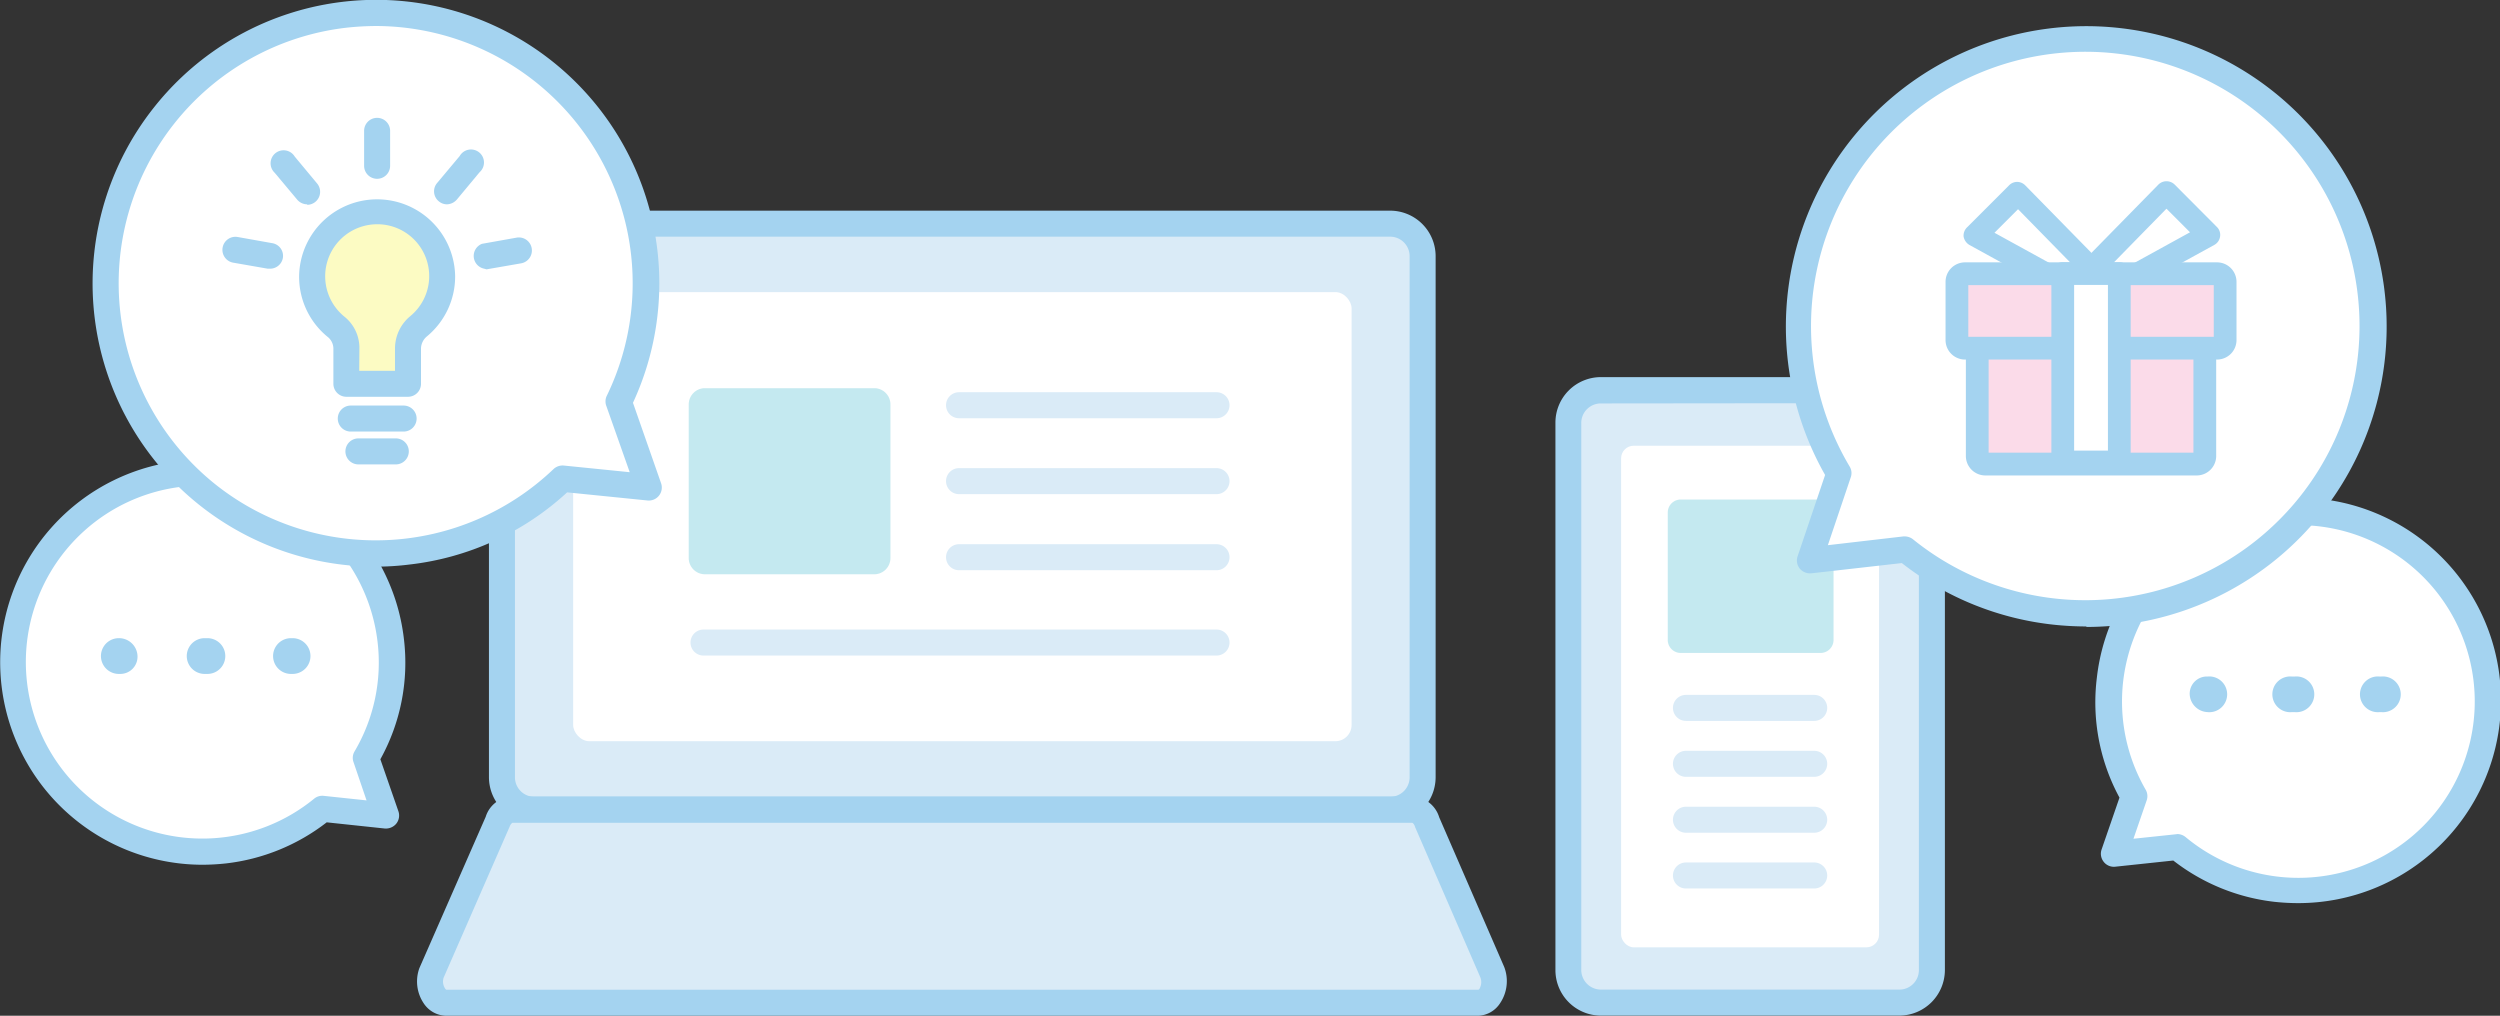
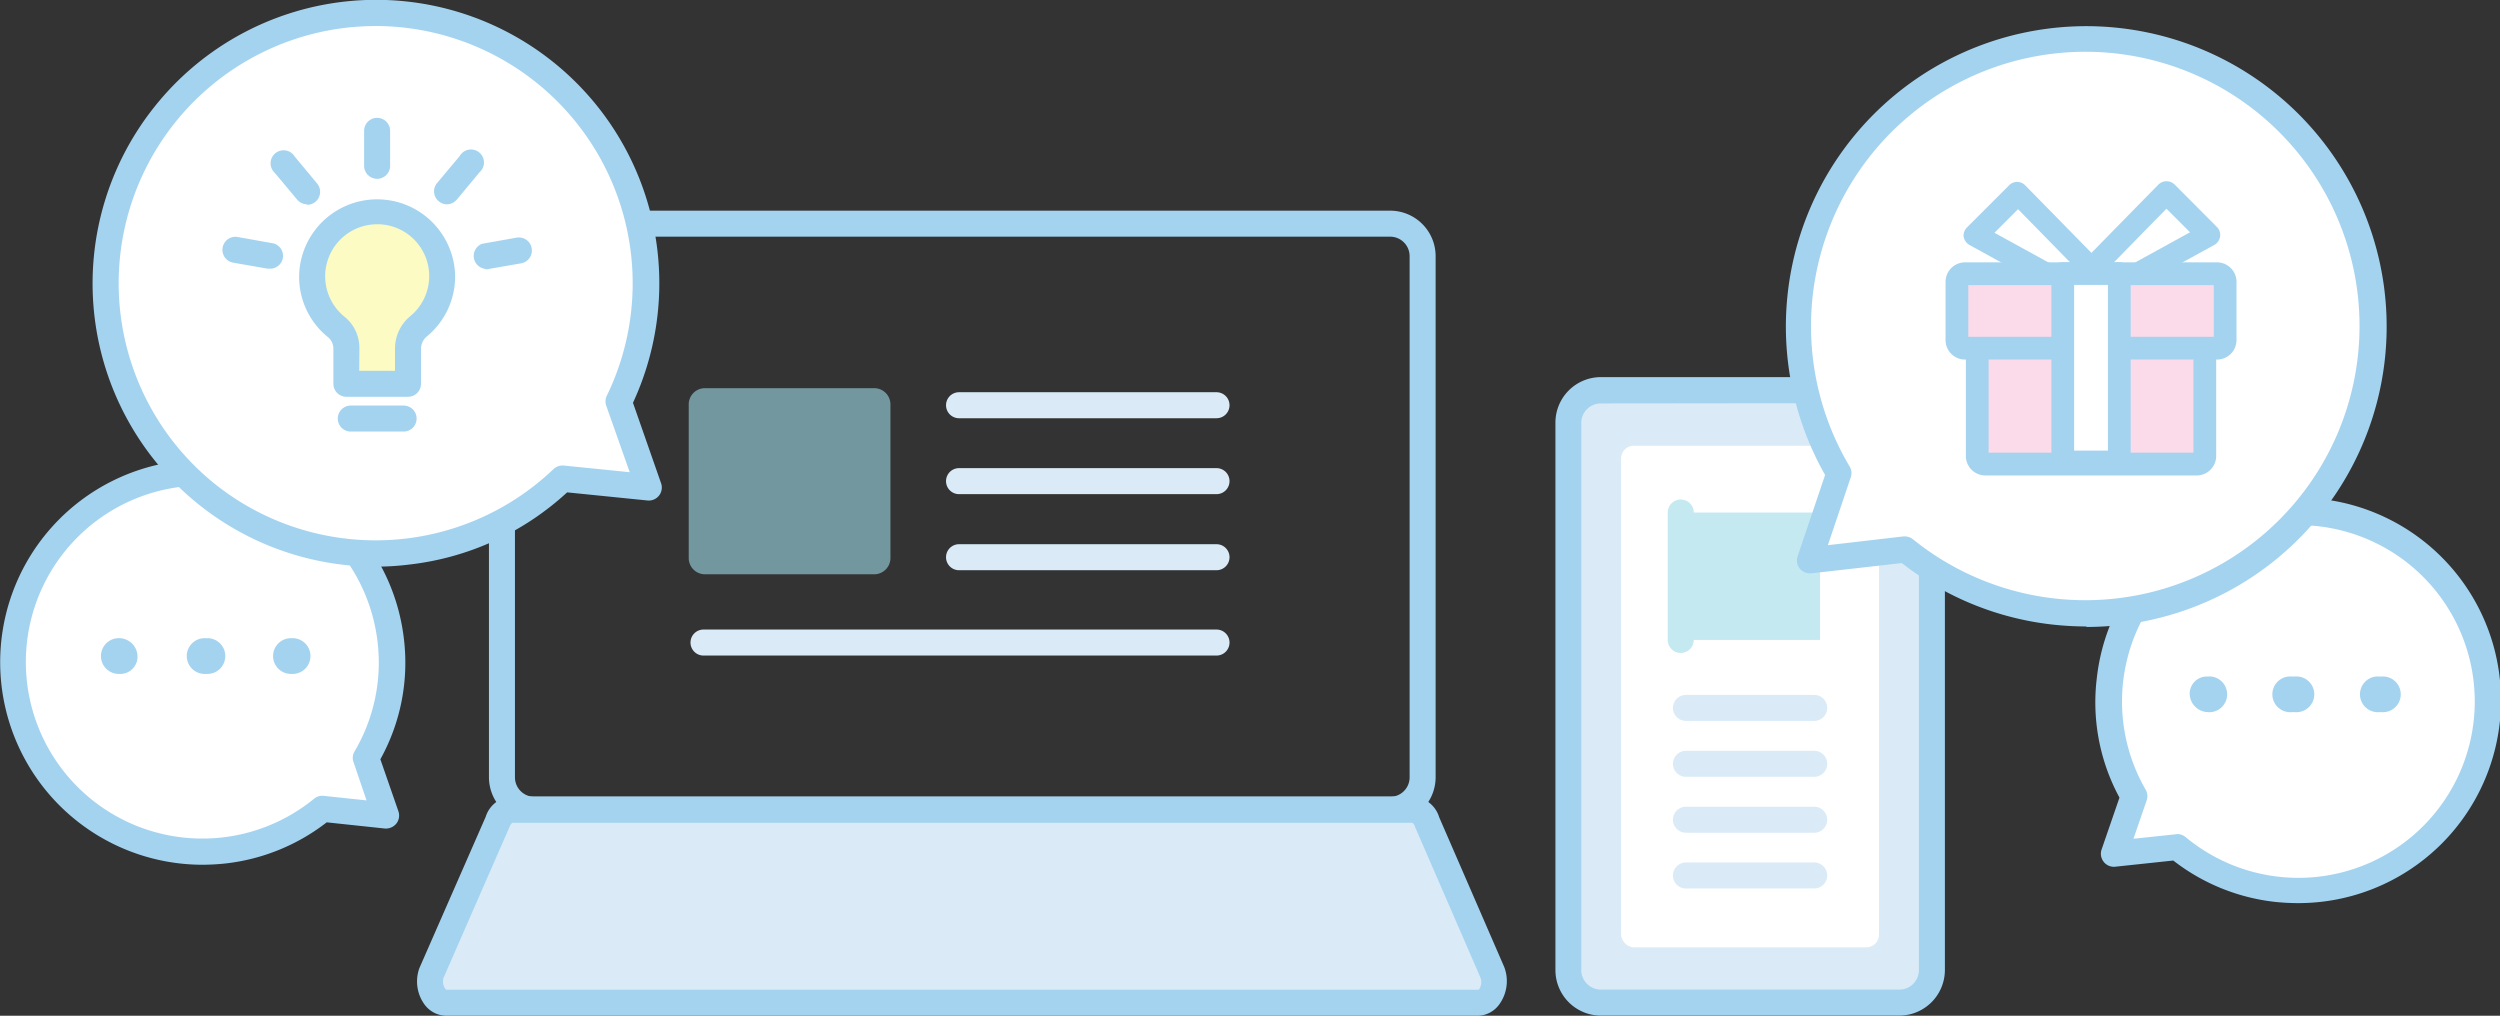
<svg xmlns="http://www.w3.org/2000/svg" viewBox="0 0 153.8 62.49">
  <rect x="0" y="0" width="153.8" height="62.49" fill="#333333" stroke="none" />
  <defs>
    <style>.cls-1{fill:#fff}.cls-2{fill:#a4d3f0}.cls-3{fill:#daebf7}.cls-4{opacity:.6}.cls-5{fill:#9ddbe6}.cls-6{fill:#fbdbe9}</style>
  </defs>
  <g id="レイヤー_2" data-name="レイヤー 2">
    <g id="レイヤー_1-2" data-name="レイヤー 1">
      <path class="cls-1" d="M11.15 29.14a11.66 11.66 0 0111.38 17.49l1.22 3.54-3.89-.41a11.67 11.67 0 11-8.71-20.62z" />
      <path class="cls-2" d="M12.44 53.2a12.46 12.46 0 1112.41-13.88 12.24 12.24 0 01-1.45 7.39l1.11 3.2a.8.8 0 01-.13.76.83.83 0 01-.71.3l-3.57-.38a12.42 12.42 0 01-6.22 2.53 13.9 13.9 0 01-1.44.08zm0-23.33a10.26 10.26 0 00-1.23.07 10.86 10.86 0 108.11 19.2.79.79 0 01.59-.18l2.64.28-.8-2.35a.77.77 0 01.06-.66 10.75 10.75 0 001.42-6.72 10.88 10.88 0 00-10.76-9.64z" />
      <path class="cls-2" d="M18 41.46h-.1a1.1 1.1 0 110-2.2h.1a1.1 1.1 0 110 2.2zm-5.24 0h-.17a1.1 1.1 0 110-2.2h.17a1.1 1.1 0 010 2.2zm-5.35 0h-.1a1.1 1.1 0 110-2.2 1.14 1.14 0 011.15 1.1 1.06 1.06 0 01-1.05 1.1z" />
      <path class="cls-1" d="M142.65 31.5A11.66 11.66 0 00131.27 49l-1.22 3.53 3.89-.41a11.66 11.66 0 108.71-20.61z" />
      <path class="cls-2" d="M141.34 55.56a13.67 13.67 0 01-1.42-.08 12.43 12.43 0 01-6.22-2.54l-3.57.38a.79.79 0 01-.71-.3.8.8 0 01-.13-.76l1.1-3.19a12.31 12.31 0 01-1.39-7.39 12.47 12.47 0 1112.39 13.88zm-7.4-4.25a.83.83 0 01.51.18 10.85 10.85 0 10-2.45-2.91.79.79 0 01.06.67l-.81 2.35 2.65-.28z" />
      <path class="cls-2" d="M135.86 43.81a1.15 1.15 0 01-1.15-1.09 1.06 1.06 0 011-1.1h.1a1.1 1.1 0 110 2.19zm5.35 0H141a1.1 1.1 0 110-2.19h.17a1.1 1.1 0 110 2.19zm5.28 0h-.1a1.1 1.1 0 110-2.19h.1a1.1 1.1 0 110 2.19z" />
-       <rect class="cls-3" x="30.88" y="13.76" width="56.64" height="36.06" rx="2" />
      <path class="cls-2" d="M85.52 50.62H32.88a2.81 2.81 0 01-2.8-2.8V15.76a2.8 2.8 0 012.8-2.8h52.64a2.8 2.8 0 012.8 2.8v32.06a2.81 2.81 0 01-2.8 2.8zM32.88 14.56a1.2 1.2 0 00-1.2 1.2v32.06a1.2 1.2 0 001.2 1.2h52.64a1.2 1.2 0 001.2-1.2V15.76a1.2 1.2 0 00-1.2-1.2z" />
      <path class="cls-3" d="M90.94 61.69H27.46c-.73 0-1.22-1-.91-1.86l4.06-9.26a1 1 0 01.91-.75h55.37a1 1 0 01.9.75l4.06 9.26c.31.86-.17 1.86-.91 1.86z" />
      <path class="cls-2" d="M90.94 62.49H27.46a1.69 1.69 0 01-1.39-.76 2.41 2.41 0 01-.27-2.17l4.08-9.31A1.78 1.78 0 0131.52 49h55.37a1.8 1.8 0 011.65 1.28l4 9.21a2.43 2.43 0 01-.25 2.22 1.68 1.68 0 01-1.35.78zm0-1.6zm-4.06-10.27H31.52s-.1.06-.16.22l-4.07 9.31a.78.78 0 00.05.59c.05.11.11.15.12.15h63.48s.07 0 .12-.15a.8.8 0 000-.64l-4-9.21c-.06-.21-.16-.27-.18-.27z" />
-       <rect class="cls-1" x="35.26" y="17.97" width="47.89" height="27.63" rx="1" />
      <rect class="cls-3" x="96.48" y="24.02" width="22.36" height="37.66" rx="2" />
      <path class="cls-2" d="M116.85 62.48H98.49a2.8 2.8 0 01-2.8-2.8V26a2.8 2.8 0 012.8-2.8h18.36a2.8 2.8 0 012.8 2.8v33.68a2.81 2.81 0 01-2.8 2.8zM98.49 24.82A1.2 1.2 0 0097.28 26v33.68a1.21 1.21 0 001.21 1.2h18.36a1.2 1.2 0 001.2-1.2V26a1.2 1.2 0 00-1.2-1.2z" />
      <rect class="cls-1" x="99.73" y="27.42" width="15.87" height="30.86" rx=".78" />
      <path class="cls-1" d="M59.03 24.93h15.81" />
      <path class="cls-3" d="M74.84 25.73H59a.8.8 0 010-1.6h15.84a.8.8 0 010 1.6z" />
      <path class="cls-1" d="M59.03 29.6h15.81" />
      <path class="cls-3" d="M74.84 30.4H59a.8.8 0 110-1.6h15.84a.8.8 0 010 1.6z" />
-       <path class="cls-1" d="M59.03 34.28h15.81" />
      <path class="cls-3" d="M74.84 35.08H59a.8.8 0 110-1.6h15.84a.8.8 0 110 1.6z" />
      <path class="cls-1" d="M43.28 39.53h31.56" />
      <path class="cls-3" d="M74.84 40.33H43.28a.8.8 0 110-1.6h31.56a.8.8 0 110 1.6z" />
      <g class="cls-4">
        <path class="cls-5" d="M43.37 24.88h10.41v9.45H43.37z" />
        <path class="cls-5" d="M53.78 35.33H43.37a1 1 0 01-1-1v-9.45a1 1 0 011-1h10.41a1 1 0 011 1v9.45a1 1 0 01-1 1zm-9.41-2h8.41v-7.45h-8.41z" />
      </g>
      <path class="cls-1" d="M103.72 43.55h7.89" />
      <path class="cls-3" d="M111.61 44.35h-7.89a.8.8 0 110-1.6h7.89a.8.8 0 110 1.6z" />
      <path class="cls-1" d="M103.72 46.99h7.89" />
      <path class="cls-3" d="M111.61 47.79h-7.89a.8.8 0 110-1.6h7.89a.8.8 0 010 1.6z" />
-       <path class="cls-1" d="M103.72 50.43h7.89" />
      <path class="cls-3" d="M111.61 51.23h-7.89a.8.8 0 110-1.6h7.89a.8.8 0 010 1.6z" />
      <path class="cls-1" d="M103.72 53.86h7.89" />
      <path class="cls-3" d="M111.61 54.66h-7.89a.8.8 0 110-1.6h7.89a.8.8 0 010 1.6z" />
      <g class="cls-4">
        <path class="cls-5" d="M103.37 31.53h8.6v7.84h-8.6z" />
-         <path class="cls-5" d="M112 40.17h-8.6a.8.8 0 01-.8-.8v-7.84a.8.8 0 01.8-.8h8.6a.8.8 0 01.8.8v7.84a.8.8 0 01-.8.8zm-7.8-1.6h7v-6.24h-7z" />
+         <path class="cls-5" d="M112 40.17h-8.6a.8.8 0 01-.8-.8v-7.84a.8.8 0 01.8-.8a.8.8 0 01.8.8v7.84a.8.8 0 01-.8.8zm-7.8-1.6h7v-6.24h-7z" />
      </g>
      <path class="cls-1" d="M130.17 2.48a17.67 17.67 0 00-17.06 26.63l-1.81 5.37 5.89-.67a17.68 17.68 0 1013-31.33z" />
      <path class="cls-2" d="M128.33 38.54a19.3 19.3 0 01-2-.11 18.33 18.33 0 01-9.33-3.79l-5.56.63a.84.84 0 01-.72-.29.8.8 0 01-.13-.76l1.69-5a18.48 18.48 0 1116.1 9.35zM117.19 33a.83.83 0 01.5.18 16.87 16.87 0 1012.39-29.9 16.88 16.88 0 00-16.29 25.42.77.77 0 01.07.66l-1.41 4.18 4.65-.54z" />
      <path class="cls-1" d="M124.68 20.62l8.6-8.77 2.6 2.6-11.2 6.17z" />
      <path class="cls-2" d="M124.68 21.32a.68.68 0 01-.55-.28.7.7 0 01.05-.91l8.6-8.77a.71.71 0 01.5-.21.72.72 0 01.5.2l2.6 2.61a.68.68 0 01.2.59.7.7 0 01-.36.52L125 21.23a.67.67 0 01-.32.09zm8.6-8.48l-4.77 4.87 6.22-3.42z" />
      <path class="cls-1" d="M132.7 20.62l-8.6-8.77-2.6 2.6 11.2 6.17z" />
      <path class="cls-2" d="M132.7 21.32a.69.69 0 01-.34-.09l-11.2-6.16a.75.75 0 01-.36-.52.71.71 0 01.2-.55l2.61-2.61a.7.7 0 01.49-.2.71.71 0 01.49.21l8.6 8.77a.7.7 0 01.06.91.72.72 0 01-.55.24zm-10-7l6.22 3.42-4.77-4.87z" />
      <rect class="cls-6" x="121.64" y="20.48" width="14" height="8.08" rx=".5" />
      <path class="cls-2" d="M135.14 29.25h-13a1.2 1.2 0 01-1.2-1.2V21a1.2 1.2 0 011.2-1.2h13a1.2 1.2 0 011.2 1.2v7.07a1.2 1.2 0 01-1.2 1.18zm-12.8-1.4h12.6v-6.67h-12.6z" />
      <rect class="cls-6" x="120.39" y="16.84" width="16.5" height="4.58" rx=".5" />
      <path class="cls-2" d="M136.39 22.12h-15.5a1.2 1.2 0 01-1.2-1.2v-3.58a1.2 1.2 0 011.2-1.2h15.5a1.2 1.2 0 011.2 1.2v3.58a1.2 1.2 0 01-1.2 1.2zm-15.3-1.4h15.1v-3.18h-15.1z" />
      <path class="cls-1" d="M126.9 16.83h3.48v11.6h-3.48z" />
      <path class="cls-2" d="M130.38 29.12h-3.48a.7.7 0 01-.7-.7V16.83a.7.7 0 01.7-.7h3.48a.7.7 0 01.7.7v11.59a.7.7 0 01-.7.7zm-2.78-1.4h2.08V17.53h-2.08z" />
      <path class="cls-1" d="M6.62 19.39a16.62 16.62 0 0028 10.07l5.31.54-1.85-5.27a16.62 16.62 0 10-31.46-5.34z" />
      <path class="cls-2" d="M23.09 34.86A17.42 17.42 0 019.44 6.65a17.42 17.42 0 0131 8.72 17.49 17.49 0 01-1.5 9.41l1.73 4.95a.8.8 0 01-.83 1.06l-4.95-.5a17.18 17.18 0 01-9.7 4.44 16.4 16.4 0 01-2.1.13zm.07-33.26a17.43 17.43 0 00-1.9.11 15.83 15.83 0 00-7.93 28.15 15.84 15.84 0 0020.72-1 .82.82 0 01.63-.22l4.06.41L37.31 25a.81.81 0 010-.61A15.83 15.83 0 0023.16 1.6z" />
      <path class="cls-1" d="M21.58 25.75h3.25" />
      <path class="cls-2" d="M24.83 26.55h-3.25a.8.8 0 010-1.6h3.25a.8.8 0 010 1.6z" />
      <path class="cls-1" d="M22.05 27.77h2.3" />
-       <path class="cls-2" d="M24.35 28.57h-2.3a.8.8 0 010-1.6h2.3a.8.8 0 110 1.6z" />
      <path d="M27.2 17a4 4 0 10-6.5 3.12 1.69 1.69 0 01.61 1.33v2.14h3.79v-2.14a1.77 1.77 0 01.65-1.35A4 4 0 0027.2 17z" fill="#fcfbc3" />
      <path class="cls-2" d="M25.1 24.41h-3.79a.8.8 0 01-.8-.8v-2.14a.93.93 0 00-.31-.71 4.76 4.76 0 01-1.79-4A4.8 4.8 0 0128 17a4.78 4.78 0 01-1.73 3.69 1 1 0 00-.37.74v2.16a.8.8 0 01-.8.82zm-3-1.6h2.2v-1.36a2.58 2.58 0 01.94-2 3.19 3.19 0 00-2.19-5.65 3.2 3.2 0 00-1.85 5.69 2.46 2.46 0 01.91 1.95z" />
      <path class="cls-1" d="M23.2 10.21V8.05" />
      <path class="cls-2" d="M23.2 11a.8.8 0 01-.8-.8V8.05a.8.8 0 011.6 0v2.16a.8.8 0 01-.8.79z" />
      <path class="cls-1" d="M18.9 11.77l-1.39-1.65" />
      <path class="cls-2" d="M18.9 12.57a.81.81 0 01-.61-.28l-1.39-1.66a.8.8 0 111.23-1l1.38 1.66a.8.8 0 01-.61 1.31z" />
      <path class="cls-1" d="M16.61 15.73l-2.12-.37" />
      <path class="cls-2" d="M16.61 16.53h-.14l-2.12-.37a.8.8 0 01.27-1.58l2.13.38a.79.79 0 01.65.92.8.8 0 01-.79.65z" />
      <path class="cls-1" d="M27.5 11.77l1.39-1.65" />
      <path class="cls-2" d="M27.5 12.57a.77.77 0 01-.51-.19.79.79 0 01-.1-1.12l1.39-1.66a.8.8 0 111.22 1l-1.38 1.66a.84.84 0 01-.62.31z" />
      <path class="cls-1" d="M29.79 15.73l2.13-.37" />
      <path class="cls-2" d="M29.79 16.53a.8.8 0 01-.14-1.53l2.13-.38a.8.8 0 01.28 1.58l-2.13.37z" />
    </g>
  </g>
</svg>